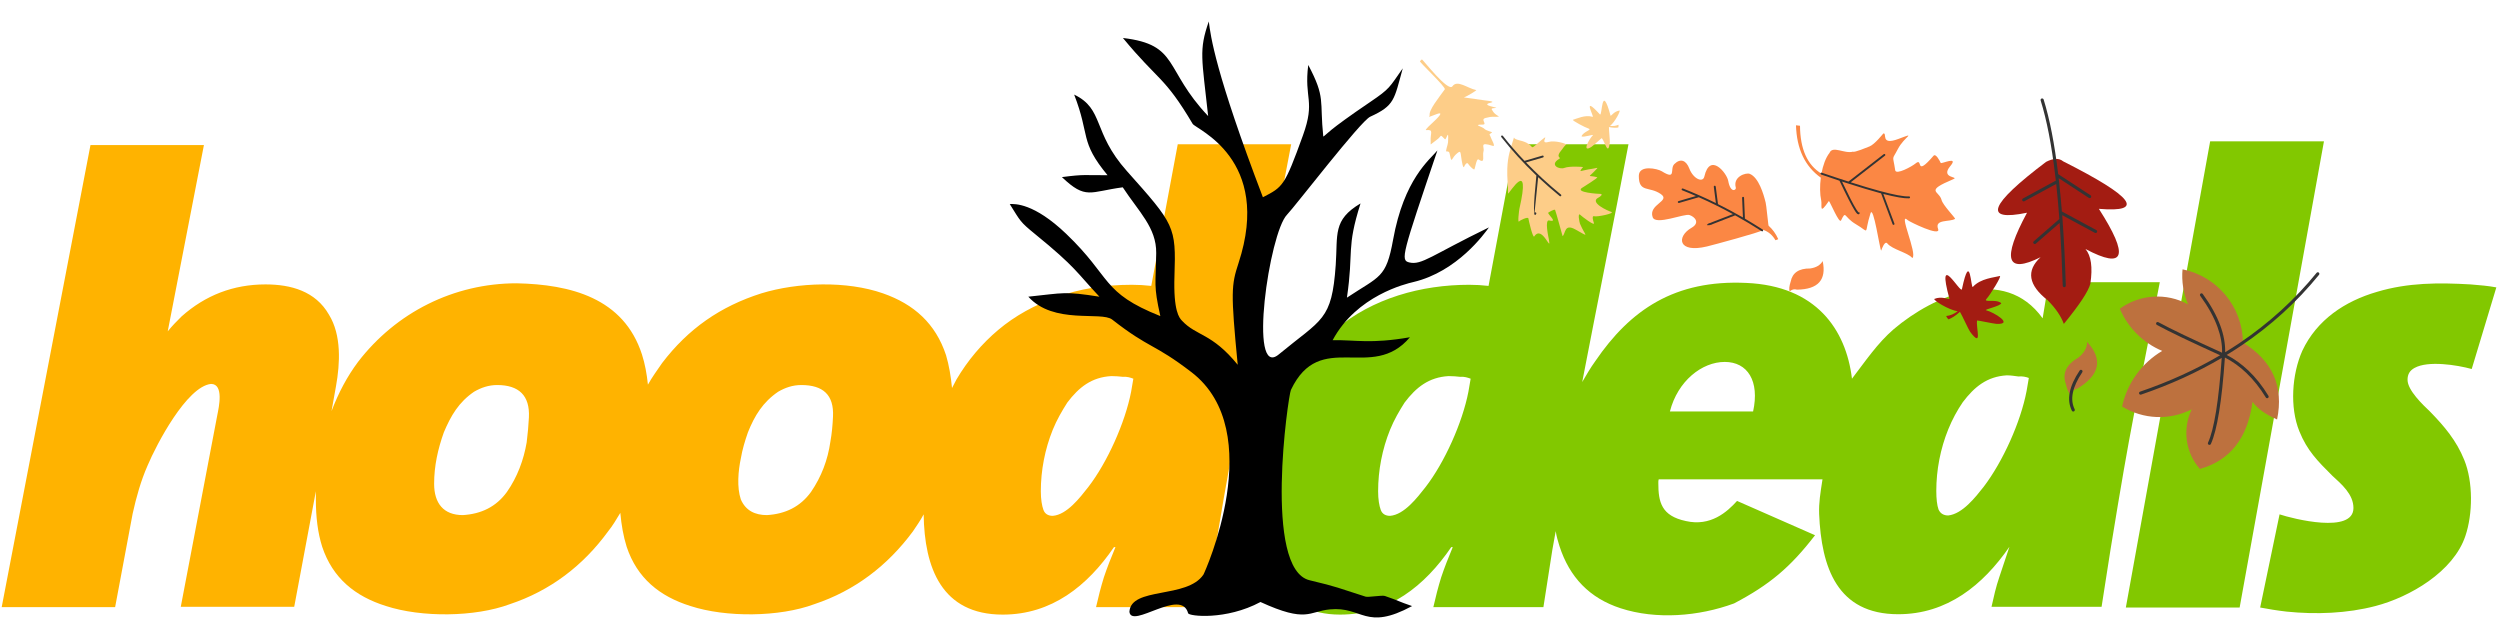
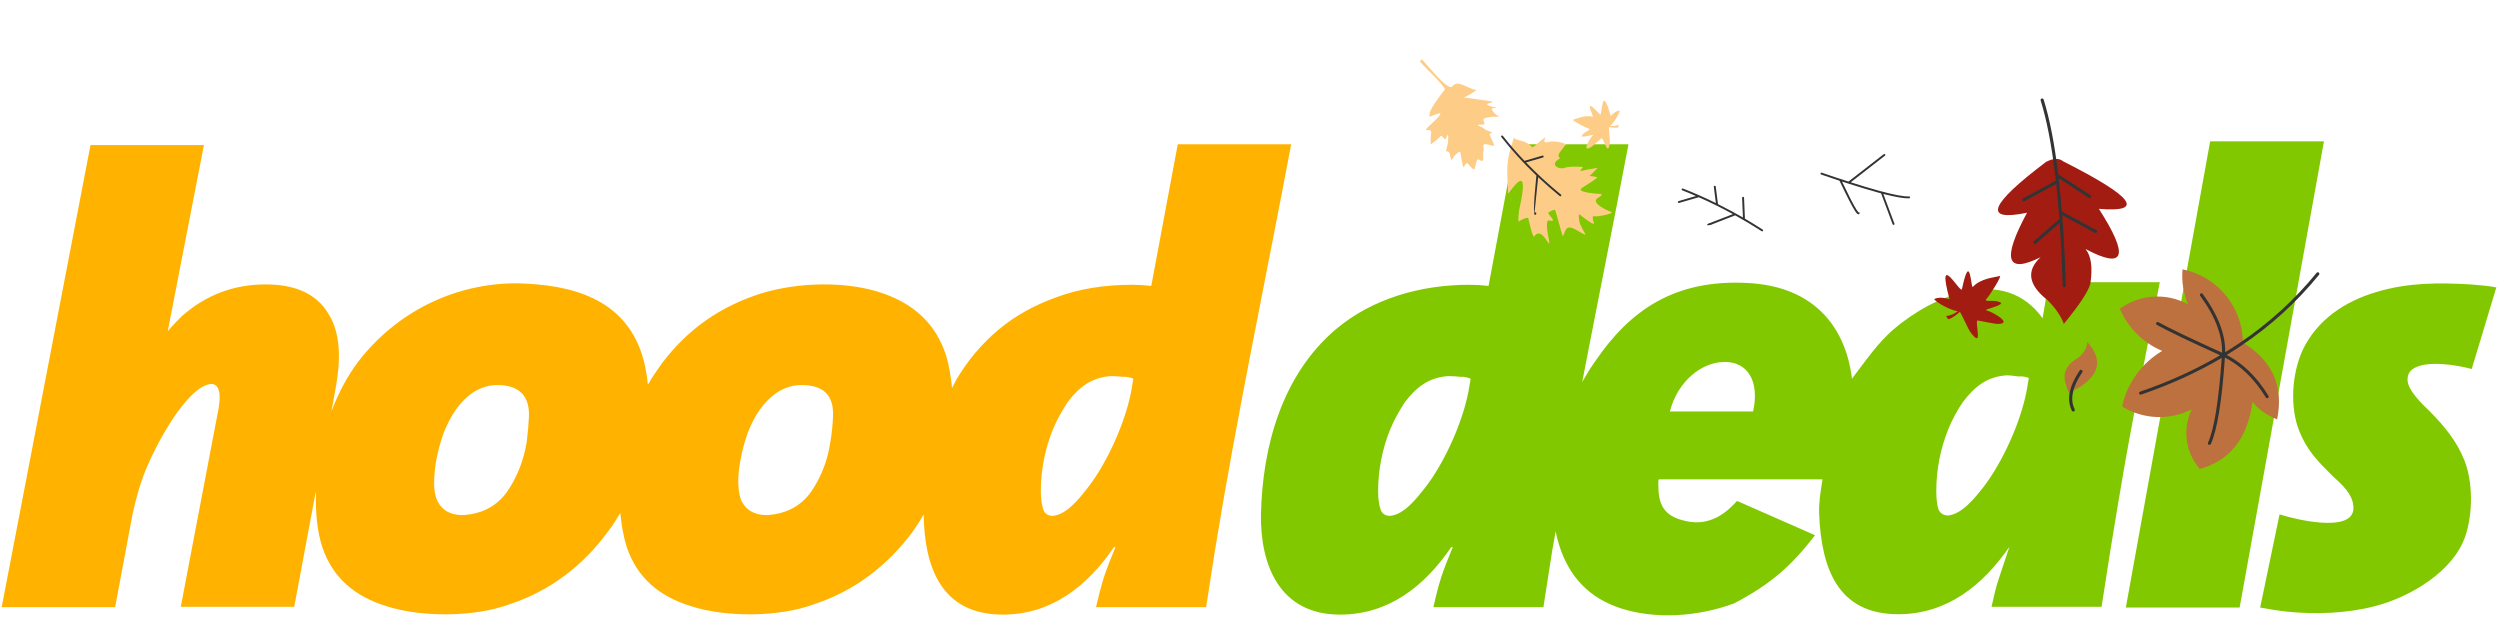
<svg xmlns="http://www.w3.org/2000/svg" width="1190" zoomAndPan="magnify" viewBox="0 0 892.5 225" height="300" preserveAspectRatio="xMidYMid meet" version="1.0">
  <defs>
    <clipPath id="90c7592288">
      <path d="M 0 7 L 892 7 L 892 224.938 L 0 224.938 Z M 0 7 " clip-rule="nonzero" />
    </clipPath>
    <clipPath id="de542e9977">
      <path d="M 0 44 L 461 44 L 461 212.68 L 0 212.68 Z M 0 44 " clip-rule="nonzero" />
    </clipPath>
    <clipPath id="eace8c3174">
      <path d="M 450 43.445 L 891.801 43.445 L 891.801 212.68 L 450 212.68 Z M 450 43.445 " clip-rule="nonzero" />
    </clipPath>
    <clipPath id="96d4e8938d">
      <path d="M 360.449 0.66 L 531.582 0.66 L 531.582 214 L 360.449 214 Z M 360.449 0.66 " clip-rule="nonzero" />
    </clipPath>
    <clipPath id="dbfaa7b802">
      <path d="M 506.734 14.098 L 579 14.098 L 579 80 L 506.734 80 Z M 506.734 14.098 " clip-rule="nonzero" />
    </clipPath>
    <clipPath id="f9bfa4dc7a">
      <path d="M 737 89 L 814 89 L 814 160.512 L 737 160.512 Z M 737 89 " clip-rule="nonzero" />
    </clipPath>
    <clipPath id="d47e69c8e3">
      <path d="M 535 28 L 828.086 28 L 828.086 152 L 535 152 Z M 535 28 " clip-rule="nonzero" />
    </clipPath>
    <clipPath id="816df784c1">
      <rect x="0" width="892" y="0" height="218" />
    </clipPath>
  </defs>
  <g clip-path="url(#90c7592288)">
    <g transform="matrix(1, 0, 0, 1, 0, 7)">
      <g clip-path="url(#816df784c1)">
        <g clip-path="url(#de542e9977)">
          <path fill="#ffb300" d="M 297.379 141.766 C 297.246 144.691 296.98 147.754 296.445 150.68 C 295.516 157.199 293.25 163.188 289.52 168.641 C 285.656 173.961 280.328 176.488 273.801 176.891 C 269.539 176.891 266.211 175.293 264.477 171.301 C 263.012 166.91 263.547 161.059 264.477 156.668 C 265.012 153.473 265.941 150.414 267.008 147.352 C 269.406 141.367 272.336 136.578 277.797 132.852 C 280.328 131.387 282.992 130.457 286.055 130.457 C 293.781 130.457 297.777 133.914 297.379 141.766 M 188.82 142.031 C 188.684 144.691 188.418 147.887 188.02 150.945 C 186.953 157.199 184.688 163.32 180.961 168.641 C 177.098 173.961 171.77 176.488 165.242 176.891 C 158.316 176.891 154.984 172.633 154.984 165.715 C 154.984 159.328 156.316 153.34 158.449 147.352 C 160.98 141.367 163.777 136.578 169.238 132.852 C 171.77 131.387 174.434 130.457 177.496 130.457 C 185.223 130.457 189.219 134.184 188.82 142.031 M 119.953 130.855 C 121.418 122.738 121.949 112.629 117.422 105.312 C 112.625 96.93 103.836 94.535 94.777 94.535 C 83.32 94.535 73.332 98.395 64.809 105.977 C 63.074 107.707 61.477 109.301 59.879 111.297 L 72.801 44.777 L 32.305 44.777 L 0.602 209.75 L 41.098 209.75 L 47.359 176.355 C 48.691 170.371 50.289 164.648 52.688 159.195 C 55.883 151.609 66.672 130.988 75.328 130.059 C 79.992 130.059 78.129 138.438 77.594 141.102 L 64.539 209.617 L 105.035 209.617 L 112.762 168.375 L 112.762 171.301 C 112.762 177.555 113.426 183.141 115.023 188.199 C 118.754 199.375 126.746 205.895 137.801 209.352 C 150.457 213.477 169.504 213.344 182.023 208.688 C 196.41 203.898 208.133 194.984 217.059 182.742 C 218.789 180.613 219.988 178.484 221.453 176.09 C 221.852 180.48 222.52 184.34 223.719 188.199 C 227.449 199.375 235.441 205.895 246.496 209.352 C 259.148 213.477 278.199 213.344 290.719 208.688 C 305.105 203.898 316.828 194.984 325.883 182.742 C 327.215 180.746 328.547 178.887 329.746 176.625 C 330.012 195.648 336.141 212.414 357.984 212.414 C 375.434 212.414 388.223 202.168 397.68 188.332 L 398.215 188.332 C 396.613 192.188 395.281 195.516 394.082 199.109 C 393.02 202.566 392.086 206.16 391.285 209.75 L 430.582 209.75 C 431.648 202.699 432.711 195.914 433.777 189.262 C 441.637 141.102 451.895 92.539 460.953 44.512 L 420.457 44.512 L 411 95.066 C 408.469 94.801 406.605 94.668 404.074 94.668 C 394.219 94.668 385.16 96.133 377.301 99.059 C 369.441 101.852 362.383 105.711 356.387 110.766 C 350.527 115.688 345.465 121.676 341.469 128.461 C 340.938 129.527 340.402 130.457 339.871 131.52 C 339.469 127.398 338.805 123.406 337.738 119.812 C 334.008 108.504 326.285 101.586 315.227 97.727 C 302.309 93.203 284.859 93.738 271.805 97.727 C 257.152 102.383 245.695 110.367 236.371 122.605 C 234.641 125.137 232.777 127.664 231.309 130.324 C 230.91 126.465 230.246 122.875 229.18 119.547 C 222.652 99.324 203.605 94.535 184.422 94.137 C 162.043 94.137 141.398 104.512 127.812 122.207 C 123.949 127.398 120.887 133.117 118.355 139.77 L 119.953 130.855 M 404.605 128.195 L 403.809 132.852 C 401.676 143.895 395.281 158.129 388.488 166.91 C 385.559 170.637 380.898 176.758 375.836 177.156 C 374.238 177.156 373.039 176.488 372.504 175.027 C 371.973 173.562 371.574 171.301 371.574 168.375 C 371.574 160.926 373.039 153.34 375.836 146.422 C 377.301 142.828 379.164 139.637 381.031 136.711 C 385.16 131.254 389.688 127.664 396.746 127.266 C 398.348 127.266 399.68 127.398 400.879 127.531 C 402.344 127.398 403.543 127.797 404.605 128.195 " fill-opacity="1" fill-rule="evenodd" />
        </g>
        <g clip-path="url(#eace8c3174)">
          <path fill="#82c800" d="M 615.734 122.207 C 623.859 122.207 628.254 128.992 625.855 139.902 L 596.152 139.902 C 598.949 128.992 607.605 122.207 615.734 122.207 M 649.434 176.488 C 650.23 195.516 655.828 212.277 677.672 212.277 C 695.121 212.277 707.91 201.902 717.367 188.199 L 713.77 198.977 C 712.57 202.434 711.773 206.027 710.973 209.617 L 750.266 209.617 C 751.332 202.566 752.398 195.781 753.465 189.129 C 761.324 140.836 761.855 141.766 771.047 93.738 L 731.352 93.738 L 729.223 106.641 C 715.5 87.484 690.328 98.395 676.074 110.5 C 670.211 115.555 665.949 121.941 661.156 128.195 C 659.023 110.5 648.234 95.066 623.457 94.004 C 597.883 92.805 582.031 103.582 569.512 121.941 C 567.781 124.336 566.316 126.863 564.848 129.391 C 570.312 101.055 576.039 72.715 581.367 44.512 L 540.871 44.512 L 531.414 95.066 C 528.883 94.801 527.02 94.668 524.488 94.668 C 507.438 94.668 489.988 99.457 476.801 110.633 C 457.754 126.863 450.695 152.277 450.16 176.625 C 449.895 194.316 456.555 212.414 478.402 212.414 C 495.852 212.414 508.637 202.168 518.094 188.332 L 518.629 188.332 C 517.031 192.188 515.699 195.516 514.5 199.109 C 513.434 202.566 512.5 206.16 511.703 209.75 L 550.996 209.75 C 552.062 202.699 553.129 195.914 554.191 189.262 L 555.391 182.609 C 555.66 184.473 556.191 186.203 556.723 187.934 C 560.32 199.109 567.512 206.559 578.57 210.152 C 591.223 214.273 606.41 213.078 619.062 208.422 C 631.719 201.77 639.176 195.516 647.969 184.074 L 620.129 171.832 C 616.531 175.824 610.672 181.016 601.879 179.02 C 593.09 177.156 592.023 172.234 592.023 165.449 C 592.023 164.25 592.023 165.18 592.156 164.117 C 611.602 164.117 631.184 164.117 650.633 164.117 C 649.832 169.305 649.301 172.367 649.434 176.488 M 525.023 128.195 L 524.223 132.852 C 522.09 143.895 515.699 158.129 508.906 166.91 C 505.973 170.637 501.312 176.758 496.25 177.156 C 494.652 177.156 493.453 176.488 492.922 175.027 C 492.387 173.562 491.988 171.301 491.988 168.375 C 491.988 160.926 493.453 153.34 496.25 146.422 C 497.715 142.828 499.582 139.637 501.445 136.711 C 505.574 131.254 510.102 127.664 517.164 127.266 C 518.762 127.266 520.094 127.398 521.293 127.531 C 522.758 127.398 523.957 127.797 525.023 128.195 M 724.293 127.93 L 723.492 132.586 C 721.363 143.762 714.969 157.863 708.176 166.777 C 705.246 170.504 700.582 176.488 695.52 177.023 C 693.922 177.023 692.723 176.355 692.059 174.895 C 691.523 173.43 691.258 171.035 691.258 168.242 C 691.258 160.789 692.723 153.207 695.52 146.289 C 696.984 142.695 698.719 139.504 700.715 136.578 C 704.844 131.121 709.375 127.398 716.434 126.996 C 718.031 126.996 719.363 127.266 720.562 127.398 C 722.027 127.266 723.227 127.531 724.293 127.93 M 789.027 43.445 L 829.656 43.445 L 799.551 209.883 L 758.926 209.883 L 789.027 43.445 M 891.195 95.598 C 888.398 95.066 885.336 94.801 882.004 94.535 C 870.684 93.871 859.625 93.871 848.57 97.195 C 837.117 100.523 827.125 107.176 821.93 118.215 C 818.199 126.598 817.402 138.438 820.863 146.953 C 823.66 153.871 827.391 157.598 832.586 162.785 C 835.918 165.848 840.18 169.438 840.18 174.363 C 840.18 183.676 818.602 178.219 813.805 176.625 L 806.879 209.883 C 809.676 210.418 812.871 210.949 816.336 211.348 C 826.727 212.414 837.914 212.012 848.039 209.352 C 860.293 206.16 875.879 197.113 880.141 184.34 C 882.805 176.488 882.938 165.047 879.738 157.199 C 876.941 150.281 872.68 145.227 867.484 139.902 C 864.953 137.508 859.492 132.32 859.492 128.594 C 859.492 126.598 860.293 125.27 862.023 124.336 C 866.82 121.676 877.074 123.273 882.402 124.734 L 891.195 95.598 " fill-opacity="1" fill-rule="evenodd" />
        </g>
        <g clip-path="url(#96d4e8938d)">
-           <path fill="#000000" d="M 403.199 211.43 C 403.723 202.383 423.785 206.859 429.633 198.121 C 429.969 197.625 452.926 147.074 425.391 125.898 C 411.832 115.477 410.543 117.633 397.055 107.09 C 393.133 104.031 376.152 108.984 367.109 98.914 C 380.02 97.57 379.867 96.945 392.496 98.922 C 384.406 90.344 384.238 88.535 369.574 76.613 C 364.066 72.121 364.363 72.035 360.48 65.848 C 362.289 65.766 369.09 65.449 380.633 76.48 C 397.035 92.168 393.059 97.414 414.238 105.844 C 411.754 94.676 412.613 94.707 412.766 83.332 C 412.875 74.27 406.523 68.586 400.828 59.871 C 389.004 61.438 387.695 64.406 379.102 56.227 C 387.32 55.141 387.211 55.605 395.391 55.547 C 385.324 43.359 389.246 41.609 383.473 26.766 C 394.254 31.953 389.883 40.137 402.285 54.055 C 419.285 73.102 419.883 73.809 419.285 91.457 C 418.855 104.145 421.039 106.488 421.918 107.438 C 427.129 113.062 432.547 111.773 441.867 123.23 C 439.348 97.254 439.57 94.789 442.148 86.941 C 454.363 49.695 426.906 39.113 425.785 37.223 C 415.68 20.145 413.531 21.914 400.883 6.562 C 421.094 8.918 415.434 17.695 431.312 34.434 C 429.07 13.73 427.934 10.973 431.539 0.66 C 432.191 5.875 433.836 18.777 450.852 63.418 C 458.008 59.723 458.566 59.547 465.125 41.41 C 469.699 28.777 465.48 28.422 467.047 16.188 C 473.324 28.062 471.047 28.59 472.41 41.758 C 473.848 40.891 473.289 40.172 489.258 29.34 C 496.246 24.598 495.93 24.309 500.785 17.395 C 497.684 28.613 497.926 30.668 489.164 34.664 C 485.691 36.246 462.266 66.773 459.465 69.648 C 453.113 76.152 445.512 128.645 456.512 119.535 C 472 106.723 475.453 107.578 476.855 87.598 C 477.621 76.695 475.715 71.547 485.711 65.625 C 480.555 81.926 483.336 82.266 480.852 99.262 C 492.621 91.457 494.844 92.375 497.328 78.609 C 501.234 56.93 510.367 50.051 513.152 46.715 C 500.543 84 499.887 85.926 503.102 86.688 C 507.566 87.746 510.984 84.18 531.551 74.18 C 530 76.348 520.285 89.957 504.613 93.68 C 501.848 94.336 484.328 98.496 475.754 114.441 C 484.047 114.316 489.277 115.844 503.344 113.398 C 489.762 129.543 471.27 110.227 460.848 132.227 C 459.914 134.168 450.871 196.203 467.535 200.152 C 477.789 202.586 477.566 202.855 487.504 206 C 488.473 206.309 493.387 205.418 494.395 205.758 C 499.363 207.449 499.121 207.668 504.109 209.367 C 487.445 218.383 486.457 209.43 474.801 210.547 C 467.215 211.277 466.543 215.504 449.992 207.914 C 437.703 214.496 424.438 213.012 424.16 211.934 C 421.711 202.656 403.965 217.656 403.199 211.43 Z M 403.199 211.43 " fill-opacity="1" fill-rule="evenodd" />
-         </g>
-         <path fill="#fb8744" d="M 677.512 46.25 C 679.836 41.727 684.566 40.027 677.727 42.602 C 671.148 45.074 673.836 40.406 672.367 40.637 C 672.336 40.637 669.285 44.566 667.391 45.289 C 666.52 45.621 662.02 47.52 661.523 47.141 C 658.457 47.996 654.27 44.863 653.133 47.586 C 651.75 49.336 650.793 52.074 650.25 54.98 C 645.223 51.941 642.668 46.25 642.602 37.895 L 641.168 37.73 C 641.414 46.148 644.363 52.387 650.035 56.434 C 649.641 59.371 649.688 62.355 650.168 64.551 C 650.562 66.402 649.277 70.082 652.918 64.75 C 653.348 65.047 656.609 73.02 657.254 71.699 C 659.117 67.902 658.109 70.445 662.562 73.051 C 667.852 76.141 665.266 76.949 667.77 69.156 C 668.793 65.973 671.133 82.262 671.578 82.477 C 671.84 81.684 672.898 78.844 673.77 79.902 C 675.566 82.098 681.09 83.152 682.703 85.117 C 684.664 83.781 677.379 68.066 681.09 71.617 C 681.617 72.129 693.023 77.738 691.902 74.734 C 690.551 71.121 696.09 72.359 697.984 71.121 C 697.902 70.609 693.598 66.219 693.137 64.387 C 692.297 61.02 686.875 61.367 697.34 56.961 C 699.633 56.004 692.496 56.762 696.285 52.258 C 699.402 48.543 693.039 51.629 692.84 51.168 C 692.477 50.391 691.078 47.668 690.27 48.609 C 683.363 56.629 686.742 48.973 683.859 51.348 C 682.57 52.422 676.867 55.559 676.59 53.789 C 675.715 47.949 675.32 50.508 677.512 46.25 Z M 631.375 73.562 C 631.344 73.398 631.309 73.184 631.277 72.953 C 630.98 70.891 630.633 66.566 630.336 65.312 C 629.594 62.258 627.848 56.348 624.652 55.062 C 623.348 54.535 618.551 56.02 619.688 60.012 C 619.922 60.84 617.809 62.191 616.969 57.539 C 616.492 54.832 610.441 47.223 608.449 56.035 C 607.922 58.348 604.508 56.879 603.09 53.18 C 601.969 50.242 599.941 49.383 597.719 51.594 C 596.02 53.297 598.609 57.473 593.25 54.137 C 591.734 53.195 585.074 51.727 585.059 55.789 C 585.043 61.91 588.75 59.402 592.887 62.258 C 596.613 64.801 588.355 65.938 590.004 70.543 C 591.074 73.562 601.293 69.141 603.156 69.77 C 605.102 70.41 606.98 72.539 603.898 74.309 C 598.477 77.41 598.887 83.516 609.422 80.977 C 611.695 80.43 628.344 75.926 629.102 75.246 C 629.117 75.246 629.281 75.164 629.512 75.066 C 631.375 75.742 632.809 76.965 633.832 78.762 C 634.457 78.566 634.805 78.434 634.836 78.352 C 634.82 78.336 634.82 78.316 634.805 78.316 C 633.965 76.418 632.809 74.852 631.375 73.562 Z M 641.531 96.406 C 649.062 96.309 652.129 92.906 650.695 86.207 C 649.852 87.66 648.371 88.535 646.227 88.848 C 642.207 88.797 639.898 90.367 639.27 93.535 C 638.742 95.152 638.629 96.34 638.91 97.066 C 639.668 96.324 640.539 96.094 641.531 96.406 Z M 641.531 96.406 " fill-opacity="1" fill-rule="evenodd" />
+           </g>
        <g clip-path="url(#dbfaa7b802)">
          <path fill="#fdcd88" d="M 574.395 38.359 C 574.344 39.266 574.789 43.211 574.707 43.855 C 574.098 48.922 573.027 43.707 571.84 42.305 C 571.789 42.238 568.707 45.074 568.18 45.406 C 564.488 47.816 567.34 42.551 568.656 41.281 C 569.203 40.77 565.066 42.238 564.602 41.645 C 565.297 39.895 568.656 39.332 567.043 38.871 C 566.039 38.574 560.91 35.914 561.586 35.75 C 562.891 35.402 565.871 33.871 568.574 34.711 C 569.301 34.926 564.438 26.477 571.164 33.836 C 572.055 34.809 571.641 22.051 574.988 34.348 C 575.285 34.316 576.324 32.715 578.152 32.465 C 578.664 32.398 576.555 36.609 574.773 37.945 C 575.895 38.078 576.898 37.945 577.805 37.535 C 577.84 37.898 577.805 38.227 577.738 38.508 C 576.934 38.688 575.812 38.641 574.395 38.359 Z M 516.949 43.805 C 516.902 44.73 515.879 47.09 516.422 47.074 C 517.691 47.023 517.379 47.586 517.875 49.434 C 518.32 51.051 518.27 49.27 520.215 47.719 C 521.449 46.711 521.367 47.105 521.715 49.531 C 521.797 50.027 522.293 53.758 522.77 52.355 C 522.902 51.977 523.691 50.637 524.203 51.578 C 524.434 51.992 525.672 53.328 526.117 53.43 C 526.594 54.367 526.922 49.27 527.895 49.945 C 530.402 51.695 529.148 48.492 529.594 47.09 C 530.121 45.457 527.812 43.457 532.941 45.078 C 534.125 45.438 532.262 42.469 532.117 41.809 C 531.934 41 531.176 41.246 532.676 40.273 C 532.691 40.074 530.469 39.629 529.957 39.02 C 529.23 38.176 525.555 37.484 529.199 37.484 C 531.293 37.484 528.293 35.684 530.32 35.125 C 533.137 34.363 532.922 34.875 535.148 34.645 C 534.473 34.066 533.633 33.887 532.84 32.531 C 532.512 31.973 532 31.641 533.961 31.543 C 535.477 31.477 528.258 30.586 532.051 29.711 C 534.621 29.117 529.66 28.883 529.266 28.719 C 529.246 28.703 522.637 27.762 522.605 27.777 C 523.512 27.531 527.352 25.219 527.004 25.156 C 523.906 24.543 520.246 21.324 518.516 23.816 C 517 25.965 508.098 14.41 507.621 14.195 L 506.914 14.84 C 506.73 15.25 516.324 24.148 515.781 24.906 C 513.754 27.746 509.93 32.398 510.406 34.199 C 508.496 36.312 518.996 29.824 511.43 36.809 C 511.133 37.07 508.461 39.496 509.121 39.449 C 512.008 39.184 510.539 40.422 510.754 43.559 C 510.852 45.012 510.16 44.895 512.812 42.996 C 514.988 41.461 513.785 40.668 515.832 42.699 C 516.324 43.211 517.281 38.211 516.949 43.805 Z M 552.898 43.656 C 548.598 44.926 555.258 38.672 548.203 44.812 C 546.109 46.629 547.84 44.715 543.473 43.375 C 542.531 43.094 540.309 42.699 540.523 41.973 C 539.172 46.43 538.297 48.477 538.098 53.23 C 537.965 56.316 538.461 60.031 538.379 62.109 C 538.727 62.309 546.719 48.773 542.418 67.574 C 542.352 67.871 541.676 72.938 542.352 72.027 C 542.633 71.648 545.516 70.262 545.633 70.973 C 545.762 71.797 547.23 78.152 547.727 77.41 C 550.594 73.051 553.922 83.699 552.949 78.484 C 552.836 77.84 551.336 71.254 553.082 71.699 C 556.328 72.523 552.57 69.621 552.703 68.941 C 552.703 68.91 554.977 67.488 555.176 67.969 C 555.52 68.762 557.812 77.262 557.844 77.312 C 558.965 76.371 558.406 72.688 562.41 74.918 C 567.883 77.953 565.922 77.359 564.043 72.836 C 563.844 72.359 563.07 68.465 564.305 69.832 C 564.555 70.113 569.613 74.043 569.004 72.539 C 568.773 71.965 568.18 69.867 569.121 70.195 C 570.125 70.543 576.832 69.109 575.184 68.629 C 574.047 68.297 567.191 65.246 570.668 63.527 C 571.297 63.215 572.664 62.16 571 62.207 C 570.832 62.227 562.098 61.73 564.816 60.047 C 565.445 59.668 570.652 56.414 570.207 56.281 C 566.664 55.309 566.746 56.926 570.156 53.148 C 570.602 52.652 569.613 53.113 568.215 53.297 C 564.539 53.773 563.121 54.98 565.164 52.637 C 565.195 52.586 560.367 52.207 558.504 52.934 C 556.723 53.641 552.984 51.926 556.609 49.73 C 557.746 49.055 554.895 49.551 557.633 46.363 C 557.781 46.199 558.801 44.598 559.215 44.648 C 559.215 44.266 555.012 43.031 552.898 43.656 Z M 552.898 43.656 " fill-opacity="1" fill-rule="evenodd" />
        </g>
        <path fill="#a31c12" d="M 730.453 50.785 C 733.059 49.449 735.102 49.383 736.539 50.59 C 761.691 63.281 765.941 68.941 749.297 67.555 C 760.223 84.574 758.625 89.359 744.516 81.898 C 746.543 84.293 747.121 88.418 746.262 94.277 C 745.555 97.016 742.391 101.789 736.785 108.637 C 735.797 105.879 733.883 103.09 731.066 100.234 C 724.109 94.789 723.254 89.641 728.492 84.82 C 716.246 90.926 714.633 85.645 723.648 68.941 C 707.84 72.211 710.113 66.152 730.453 50.785 Z M 699.699 104.328 C 700.422 105.453 702.781 110.734 703.355 111.492 C 707.875 117.434 705.367 110.074 705.812 107.414 C 705.828 107.301 711.828 108.586 712.734 108.621 C 719.18 108.902 711.68 104.395 709.059 103.77 C 708.004 103.52 714.301 102.301 714.449 101.211 C 712.273 99.527 707.641 101.309 709.324 99.527 C 710.379 98.402 714.879 91.258 713.906 91.539 C 712.012 92.066 707.098 92.348 704.312 95.418 C 703.57 96.242 703.438 81.965 700.406 96.242 C 700.012 98.125 691.094 81.75 695.957 99.723 C 695.578 99.906 693.07 98.652 690.582 99.707 C 689.891 99.988 695.676 103.734 698.906 104.098 C 697.59 105.105 696.219 105.684 694.77 105.816 C 695.016 106.309 695.281 106.707 695.578 107.004 C 696.715 106.641 698.098 105.75 699.699 104.328 Z M 699.699 104.328 " fill-opacity="1" fill-rule="evenodd" />
        <g clip-path="url(#f9bfa4dc7a)">
          <path fill="#bd713e" d="M 800.738 115.305 C 800.605 102.578 791.625 91.688 779.164 89.145 C 778.785 93.402 779.457 97.695 781.125 101.641 C 773.375 97.43 763.914 98.039 756.777 103.207 C 759.664 110.008 765.102 115.422 771.91 118.277 C 764.59 122.602 759.398 129.797 757.586 138.117 C 765.137 142.77 774.562 143.148 782.457 139.121 C 779.062 146.152 780.199 154.539 785.344 160.414 C 796.141 157.395 802.402 149.422 804.152 136.465 C 805.848 138.824 808.766 140.922 812.918 142.754 C 815.344 130.953 811.289 121.793 800.738 115.305 Z M 741.695 131.68 C 749.676 126.844 750.812 121.297 745.094 115.043 C 745.109 117.121 744.07 119.004 741.977 120.652 C 737.676 123.129 736.176 126.266 737.492 130.027 C 737.938 132.09 738.547 133.43 739.324 134.023 C 739.652 132.75 740.445 131.977 741.695 131.68 Z M 741.695 131.68 " fill-opacity="1" fill-rule="evenodd" />
        </g>
        <g clip-path="url(#d47e69c8e3)">
          <path fill="#333333" d="M 671.543 62.027 L 675.664 73.07 C 675.73 73.25 675.93 73.332 676.109 73.266 C 676.293 73.199 676.375 73.004 676.309 72.82 L 672.352 62.242 C 676.77 63.379 679.836 63.891 681.566 63.809 C 681.746 63.793 681.895 63.629 681.895 63.445 C 681.879 63.25 681.715 63.102 681.516 63.117 C 679.688 63.215 676.176 62.555 671 61.152 C 668.082 60.359 664.656 59.336 660.715 58.082 L 672.93 48.574 C 673.094 48.461 673.109 48.246 672.996 48.098 C 672.879 47.93 672.664 47.914 672.5 48.031 L 659.906 57.816 C 657.008 56.895 653.824 55.836 650.363 54.648 C 650.184 54.582 649.984 54.684 649.918 54.863 C 649.871 55.047 649.969 55.242 650.148 55.309 C 652.441 56.102 654.633 56.828 656.695 57.52 C 659.23 62.867 661.047 66.402 662.117 68.117 C 662.414 68.598 662.66 68.941 662.859 69.156 C 663.188 69.504 663.469 69.602 663.715 69.422 C 663.766 69.371 663.812 69.32 663.848 69.273 C 663.945 69.109 663.898 68.895 663.73 68.793 C 663.582 68.711 663.387 68.746 663.285 68.859 C 663.285 68.859 663.402 68.727 663.371 68.68 C 663.203 68.496 662.992 68.184 662.711 67.754 C 661.672 66.105 659.973 62.785 657.602 57.816 C 658.375 58.066 659.133 58.312 659.875 58.543 C 664.094 59.898 667.738 60.988 670.805 61.828 C 671.051 61.895 671.297 61.961 671.543 62.027 Z M 743.379 125.887 C 743.543 125.621 743.477 125.273 743.215 125.109 C 742.965 124.945 742.621 125.012 742.453 125.258 C 738.648 130.918 737.723 135.688 739.652 139.602 C 739.785 139.883 740.113 139.996 740.395 139.863 C 740.676 139.715 740.789 139.387 740.656 139.105 C 738.91 135.59 739.816 131.184 743.379 125.887 Z M 794.391 118.738 C 794.441 115.719 793.883 112.566 792.68 109.297 C 791.344 105.668 789.25 101.887 786.383 97.941 C 786.199 97.695 785.855 97.645 785.605 97.828 C 785.359 98.008 785.293 98.355 785.477 98.602 C 788.293 102.465 790.336 106.145 791.625 109.676 C 792.809 112.895 793.355 115.98 793.273 118.918 C 787.98 116.512 783.465 114.414 779.707 112.633 C 775.801 110.766 772.75 109.23 770.543 108.027 C 770.277 107.879 769.934 107.977 769.785 108.242 C 769.637 108.523 769.734 108.852 770.016 109 C 772.223 110.207 775.305 111.758 779.227 113.637 C 782.922 115.387 787.371 117.469 792.578 119.828 C 783.875 124.945 774.367 129.285 764.016 132.816 C 763.719 132.918 763.57 133.23 763.668 133.527 C 763.766 133.824 764.082 133.973 764.375 133.875 C 774.793 130.309 784.387 125.949 793.156 120.785 C 792.086 136.152 790.453 146.254 788.262 151.039 C 788.129 151.32 788.262 151.648 788.539 151.781 C 788.82 151.898 789.152 151.781 789.281 151.5 C 791.523 146.566 793.207 136.285 794.293 120.637 C 797.031 122.055 799.586 123.871 801.926 126.117 C 804.496 128.559 806.82 131.48 808.898 134.898 C 809.047 135.16 809.391 135.242 809.656 135.078 C 809.918 134.93 810 134.582 809.836 134.32 C 807.711 130.82 805.336 127.816 802.699 125.309 C 800.324 123.047 797.738 121.18 794.938 119.711 C 796.699 118.641 798.43 117.535 800.129 116.395 C 810.727 109.266 819.973 100.832 827.887 91.109 C 828.082 90.863 828.051 90.516 827.805 90.316 C 827.574 90.117 827.227 90.168 827.027 90.398 C 819.184 100.039 810 108.391 799.52 115.469 C 797.836 116.594 796.125 117.684 794.391 118.738 Z M 736.324 71.402 C 736.324 71.402 736.324 71.387 736.324 71.367 C 736.289 70.84 736.242 70.328 736.207 69.816 L 747.859 76.121 C 748.141 76.27 748.473 76.172 748.621 75.891 C 748.77 75.629 748.668 75.281 748.387 75.133 L 736.094 68.496 C 735.797 64.719 735.449 61.137 735.07 57.734 L 735.07 57.703 C 735.039 57.34 734.988 56.961 734.953 56.598 L 745.703 63.645 C 745.965 63.809 746.312 63.742 746.477 63.48 C 746.641 63.215 746.574 62.867 746.312 62.703 L 734.773 55.16 C 733.473 44.285 731.723 35.402 729.582 28.539 C 729.484 28.242 729.168 28.074 728.871 28.16 C 728.574 28.258 728.426 28.57 728.512 28.867 C 730.668 35.75 732.418 44.695 733.719 55.723 C 733.801 56.301 733.867 56.879 733.934 57.473 L 722.195 63.859 C 721.934 63.992 721.836 64.336 721.965 64.602 C 722.113 64.883 722.461 64.98 722.723 64.832 L 734.066 58.676 C 734.492 62.605 734.871 66.781 735.188 71.188 L 726.055 79.145 C 725.824 79.34 725.789 79.688 726.004 79.918 C 726.203 80.148 726.547 80.184 726.781 79.984 L 735.285 72.59 C 735.777 79.473 736.141 86.949 736.391 94.988 C 736.391 95.301 736.652 95.547 736.965 95.531 C 737.262 95.516 737.512 95.27 737.492 94.953 C 737.246 86.453 736.852 78.613 736.324 71.402 Z M 628.918 75.543 C 629.086 75.645 629.301 75.609 629.398 75.445 C 629.496 75.281 629.449 75.066 629.301 74.969 C 627.188 73.598 625.062 72.309 622.938 71.055 L 622.625 63.578 C 622.625 63.398 622.457 63.25 622.262 63.25 C 622.078 63.266 621.93 63.414 621.93 63.613 L 622.227 70.641 C 619.277 68.941 616.309 67.359 613.328 65.871 L 612.52 59.617 C 612.488 59.418 612.32 59.285 612.125 59.305 C 611.926 59.336 611.793 59.52 611.828 59.699 L 612.57 65.492 C 608.695 63.594 604.773 61.844 600.801 60.293 C 600.617 60.227 600.422 60.309 600.355 60.492 C 600.289 60.672 600.371 60.871 600.551 60.938 C 602.199 61.582 603.832 62.273 605.465 62.984 L 602.035 63.973 C 600.801 64.336 599.859 64.602 599.234 64.801 C 599.055 64.848 598.938 65.031 598.988 65.23 C 599.051 65.41 599.234 65.508 599.414 65.461 C 600.043 65.277 600.98 64.996 602.234 64.637 L 606.469 63.414 C 610.574 65.23 614.629 67.242 618.652 69.438 C 614.895 70.891 612.488 71.816 611.414 72.242 C 611.152 72.359 610.969 72.426 610.855 72.477 L 610.723 72.539 C 609.965 72.707 609.602 72.953 609.535 73.137 C 609.254 73.332 609.32 73.414 609.734 73.398 C 609.965 73.449 610.359 73.414 610.922 73.219 L 610.953 73.199 L 610.988 73.199 C 611.02 73.184 611.07 73.168 611.152 73.152 C 611.219 73.137 611.266 73.102 611.301 73.051 C 611.398 73.004 611.531 72.953 611.68 72.902 C 612.832 72.426 615.422 71.418 619.457 69.883 C 622.641 71.648 625.789 73.531 628.918 75.543 Z M 536.516 41.496 C 536.383 41.348 536.172 41.312 536.023 41.43 C 535.875 41.562 535.84 41.773 535.957 41.922 C 539.715 46.695 543.883 51.266 548.484 55.656 C 547.363 66.766 547.344 71.32 548.434 69.32 C 548.531 69.141 548.465 68.941 548.285 68.844 C 548.121 68.746 547.906 68.809 547.824 68.992 C 547.809 69.008 548.27 64.719 549.125 56.25 C 551.582 58.562 554.137 60.805 556.824 63 C 556.973 63.133 557.203 63.102 557.316 62.953 C 557.434 62.801 557.418 62.59 557.27 62.473 C 552.77 58.793 548.613 54.961 544.789 50.984 L 550.84 49.219 C 551.039 49.168 551.137 48.973 551.086 48.789 C 551.039 48.609 550.84 48.492 550.66 48.543 L 544.246 50.422 C 541.492 47.52 538.906 44.547 536.516 41.496 Z M 536.516 41.496 " fill-opacity="1" fill-rule="nonzero" />
        </g>
      </g>
    </g>
  </g>
</svg>